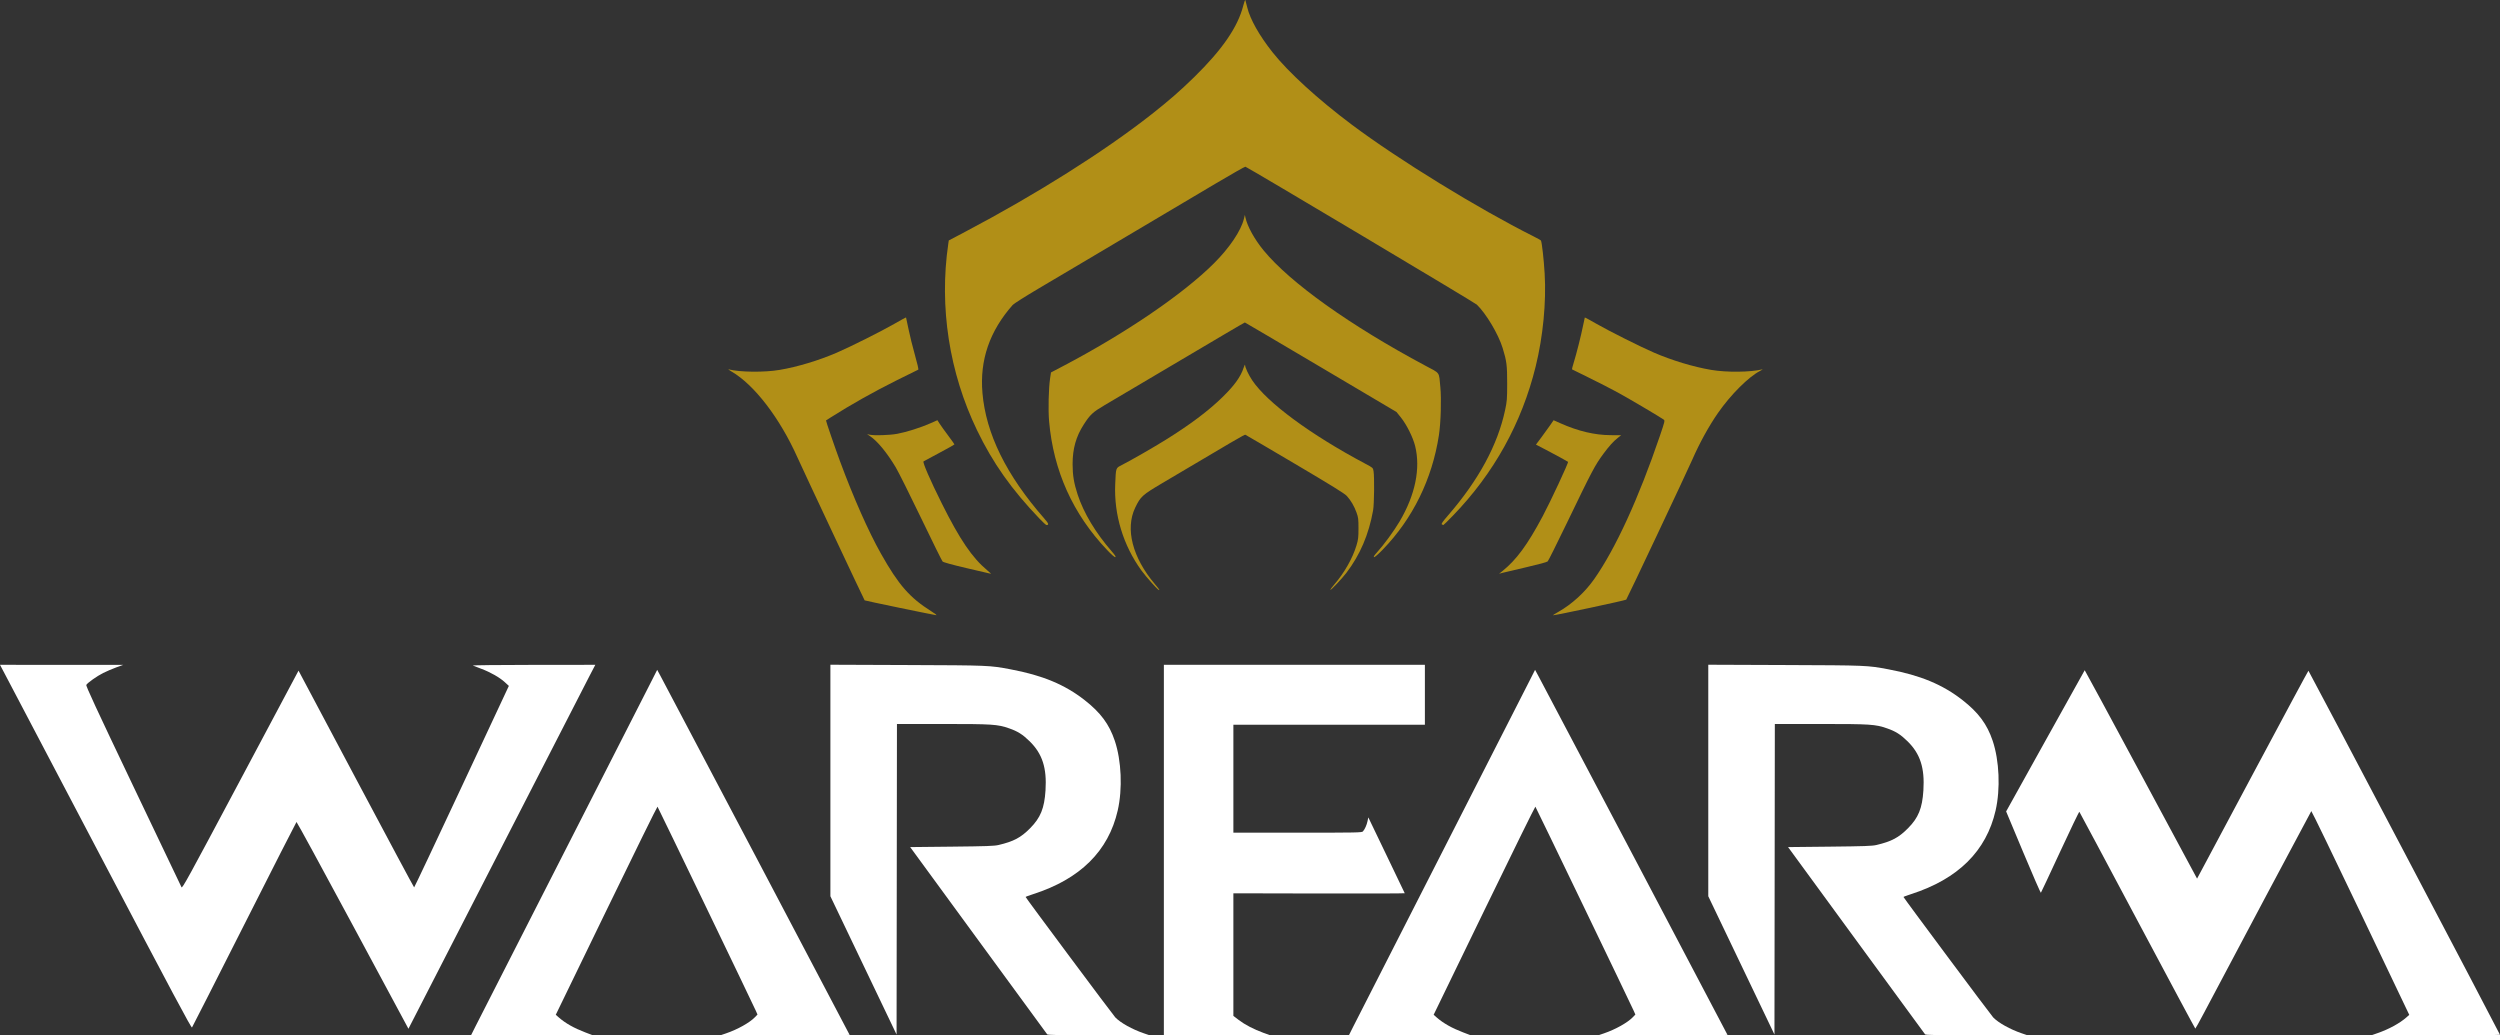
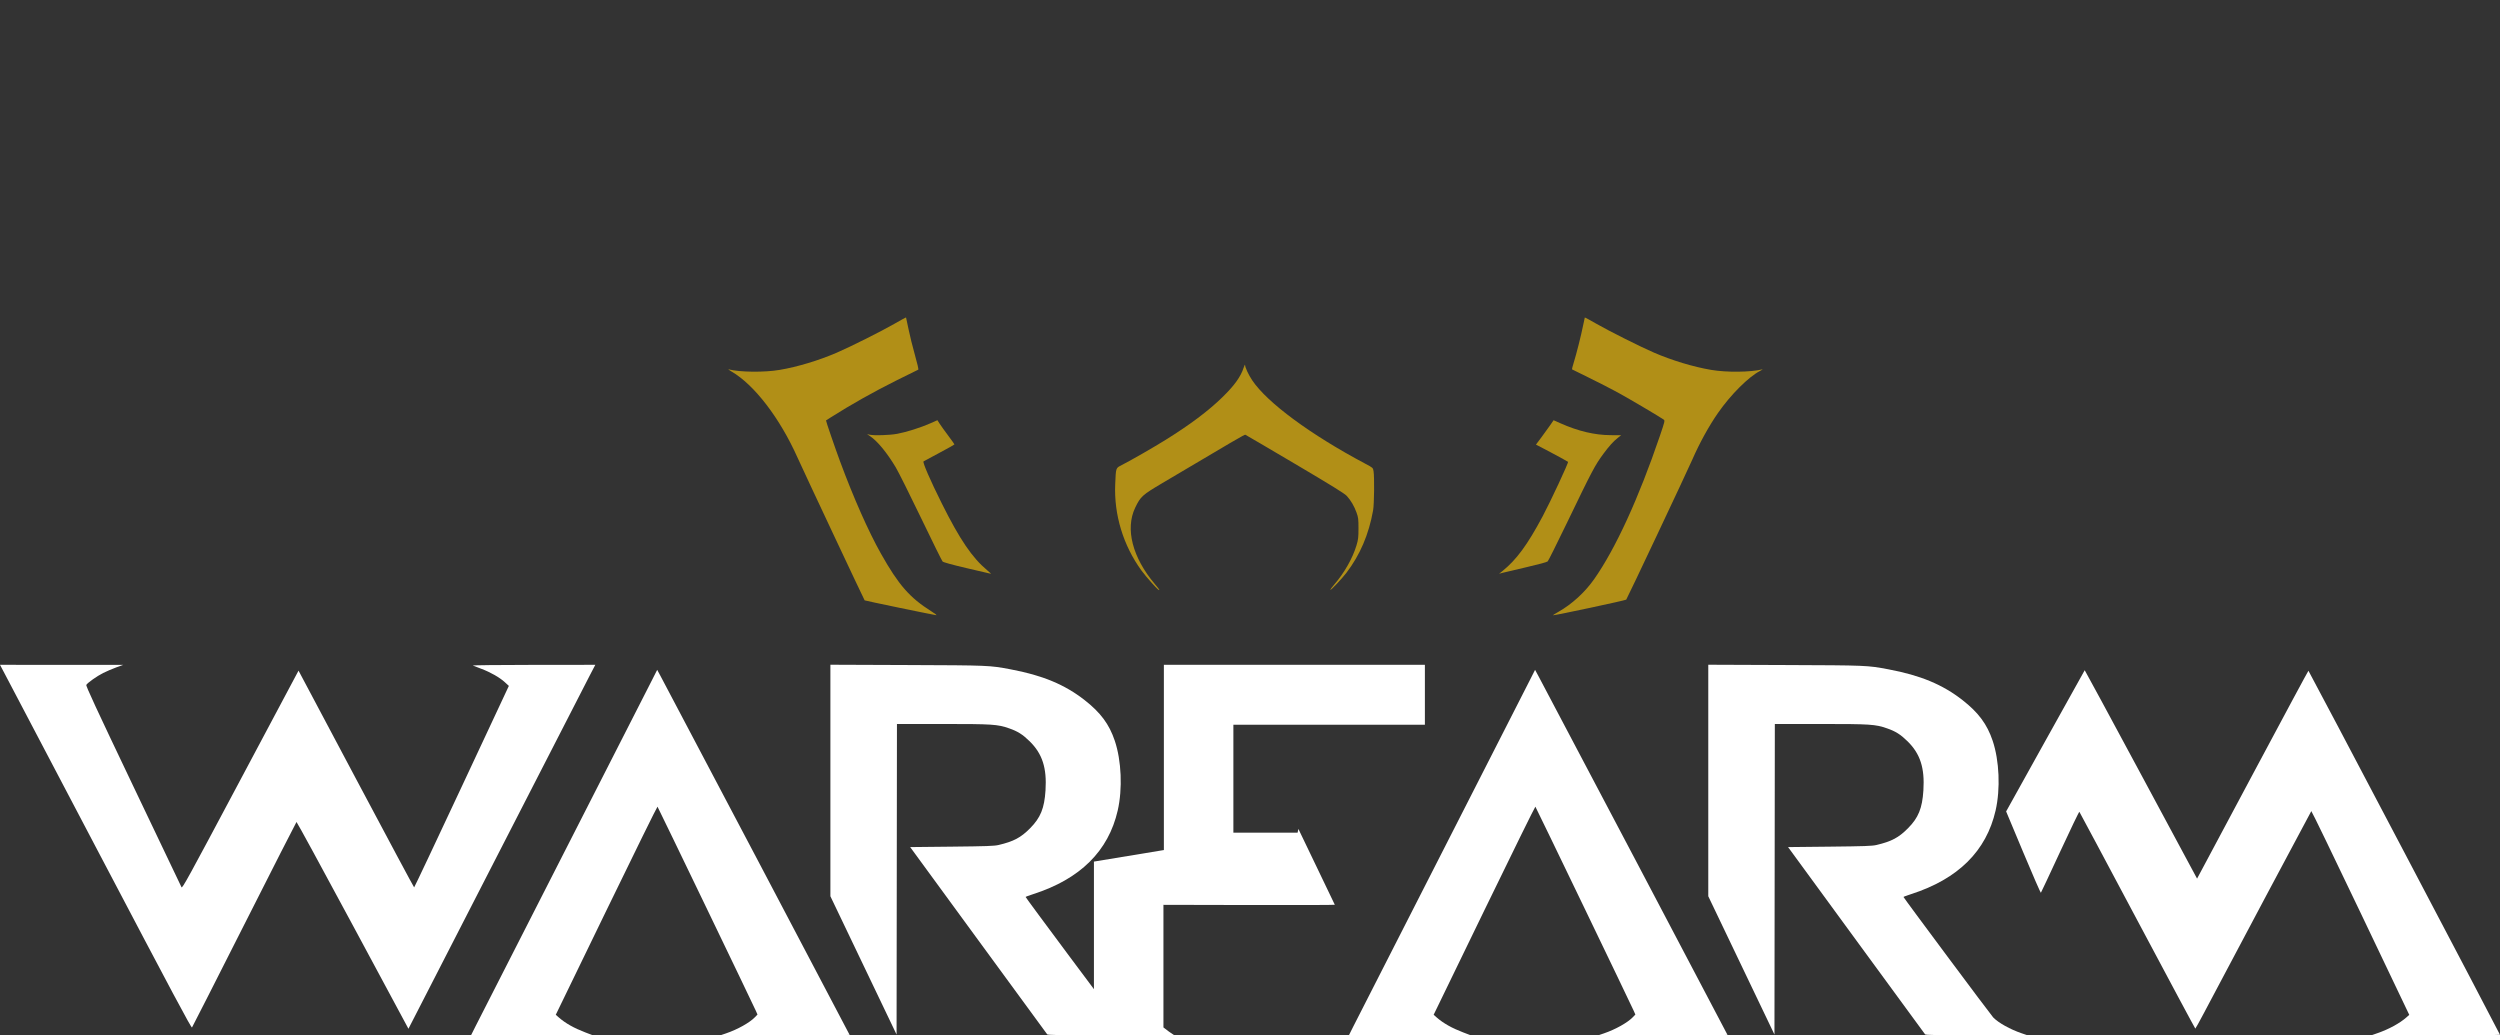
<svg xmlns="http://www.w3.org/2000/svg" xmlns:ns1="http://www.inkscape.org/namespaces/inkscape" xmlns:ns2="http://sodipodi.sourceforge.net/DTD/sodipodi-0.dtd" width="3381.038" height="1400.122" viewBox="0 0 894.566 370.449" version="1.1" id="svg1155" ns1:version="1.2.2 (732a01da63, 2022-12-09)" ns2:docname="logo_prime.svg" xml:space="preserve">
  <rect x="0" y="0" width="894.566" height="370.449" fill="#333333" stroke="none" />
  <ns2:namedview id="namedview1157" pagecolor="#505050" bordercolor="#eeeeee" borderopacity="1" ns1:showpageshadow="0" ns1:pageopacity="0" ns1:pagecheckerboard="0" ns1:deskcolor="#505050" ns1:document-units="px" showgrid="false" ns1:zoom="0.26110523" ns1:cx="1489.8208" ns1:cy="800.44355" ns1:window-width="1920" ns1:window-height="1009" ns1:window-x="3832" ns1:window-y="1063" ns1:window-maximized="1" ns1:current-layer="layer1" />
  <defs id="defs1152" />
  <g ns1:label="Layer 1" ns1:groupmode="layer" id="layer1" transform="translate(428.129,201.369)">
-     <path style="fill:#b18f17;fill-opacity:1;stroke-width:0.265" d="m -56.188,-15.802 c -9.995,-10.439 -16.643,-19.849 -22.311,-31.58 -9.975,-20.646 -13.612,-44.153 -10.317,-66.697 l 0.182,-1.245 5.985,-3.156 c 25.402,-13.395 49.637,-28.677 66.555,-41.968 6.109,-4.799 10.349,-8.496 15.268,-13.313 10.079,-9.868 15.619,-17.931 17.561,-25.556 0.339,-1.329 0.677,-2.238 0.753,-2.02 0.076,0.218 0.385,1.409 0.687,2.646 1.038,4.248 4.287,10.013 9.006,15.984 5.676,7.181 16.281,16.869 28.446,25.984 16.646,12.473 45.228,30.038 64.955,39.918 1.382,0.692 2.588,1.376 2.68,1.52 0.329,0.516 1.033,6.787 1.328,11.819 0.604,10.306 -0.572,22.47 -3.214,33.232 -4.966,20.232 -14.964,38.259 -29.6,53.371 -1.801,1.859 -3.348,3.378 -3.44,3.376 -0.091,-0.003 -0.33,-0.108 -0.531,-0.235 -0.279,-0.177 0.261,-0.956 2.293,-3.307 10.933,-12.652 17.679,-25.127 20.344,-37.623 0.672,-3.15 0.729,-3.883 0.737,-9.499 0.01,-6.509 -0.184,-8.023 -1.626,-12.7 -1.527,-4.953 -5.932,-12.344 -9.254,-15.527 -0.775,-0.743 -81.426,-48.804 -82.795,-49.339 -0.157,-0.061 -4.979,2.673 -10.716,6.077 -9.382,5.567 -31.256,18.54 -48.265,28.625 -3.493,2.071 -10.22,6.054 -14.949,8.851 -4.731,2.798 -8.932,5.463 -9.338,5.923 -8.267,9.36 -11.823,19.702 -10.819,31.462 1.248,14.623 8.51,29.386 22.089,44.91 1.637,1.871 1.807,2.367 0.818,2.381 -0.161,0.003 -1.292,-1.04 -2.514,-2.315 z" id="path376" />
-     <path style="fill:#b18f17;fill-opacity:1;stroke-width:0.265" d="m -31.978,-4.566 c -12.244,-12.86 -19.218,-28.343 -20.759,-46.09 -0.354,-4.081 -0.173,-11.781 0.361,-15.334 l 0.317,-2.105 4.233,-2.222 c 22.446,-11.783 43.037,-25.802 54.073,-36.812 5.572,-5.56 9.656,-11.616 10.715,-15.89 l 0.361,-1.455 0.197,0.926 c 0.671,3.151 3.238,7.807 6.478,11.75 9.543,11.615 30.903,26.846 57.855,41.253 5.508,2.945 4.862,2.024 5.417,7.718 0.417,4.28 0.161,12.765 -0.519,17.198 -2.406,15.699 -9.362,29.863 -20.097,40.927 -1.702,1.754 -2.883,2.773 -3.112,2.685 -0.262,-0.1 0.063,-0.618 1.11,-1.768 2.4,-2.637 6.023,-7.593 8.027,-10.979 5.605,-9.472 7.561,-18.979 5.56,-27.028 -0.757,-3.047 -3.024,-7.606 -5.027,-10.11 l -1.632,-2.04 -27.062,-16.018 c -14.884,-8.81 -27.125,-16.018 -27.202,-16.018 -0.077,0 -3.335,1.889 -7.241,4.197 -3.906,2.308 -11.09,6.555 -15.965,9.436 -4.875,2.881 -12.078,7.142 -16.007,9.468 -3.929,2.326 -8.881,5.254 -11.004,6.505 -4.202,2.477 -5.152,3.36 -7.433,6.906 -2.76,4.29 -3.99,8.652 -3.991,14.155 0,3.991 0.471,6.835 1.813,10.934 2.147,6.555 6.452,13.726 12.187,20.302 1.206,1.383 1.567,1.958 1.294,2.062 -0.241,0.092 -1.311,-0.835 -2.947,-2.553 z" id="path374" />
    <path style="fill:#b18f17;fill-opacity:1;stroke-width:0.265" d="m 109.469,2.984 c 5.035,-4.056 8.951,-9.38 14.371,-19.54 2.815,-5.276 9.373,-19.339 9.118,-19.551 -0.271,-0.225 -4.899,-2.749 -7.895,-4.305 l -3.588,-1.864 1.951,-2.602 c 1.073,-1.431 2.492,-3.394 3.153,-4.361 l 1.202,-1.758 2.552,1.13 c 6.3,2.789 12.13,4.171 17.772,4.212 l 3.843,0.028 -1.197,0.951 c -1.575,1.251 -3.051,2.88 -5.033,5.552 -3.132,4.224 -4.027,5.919 -13.409,25.379 -3.403,7.058 -6.391,13.027 -6.641,13.265 -0.275,0.262 -3.276,1.08 -7.599,2.072 -3.929,0.902 -7.739,1.8 -8.467,1.997 l -1.323,0.357 z" id="path372" />
    <path style="fill:#b18f17;fill-opacity:1;stroke-width:0.265" d="m -82.087,1.965 c -5.557,-1.31 -8.477,-2.116 -8.767,-2.422 -0.239,-0.252 -3.714,-7.279 -7.722,-15.616 -4.008,-8.337 -8.086,-16.493 -9.063,-18.124 -3.133,-5.233 -6.555,-9.37 -9.215,-11.144 l -1.031,-0.687 0.898,0.199 c 1.665,0.37 7.156,0.2 9.894,-0.306 3.288,-0.607 8.431,-2.233 11.82,-3.735 l 2.572,-1.141 0.796,1.241 c 0.438,0.683 1.814,2.599 3.057,4.258 1.243,1.659 2.256,3.085 2.251,3.169 -0.005,0.084 -2.416,1.434 -5.358,3 -2.942,1.566 -5.507,2.948 -5.7,3.071 -0.426,0.271 2.406,6.791 6.579,15.148 6.415,12.846 10.84,19.349 16.209,23.824 0.844,0.704 1.44,1.268 1.323,1.254 -0.117,-0.014 -3.962,-0.909 -8.544,-1.989 z" id="path370" />
    <path style="fill:#b18f17;fill-opacity:1;stroke-width:0.265" d="m -16.013,7.2 c -1.276,-1.407 -2.925,-3.392 -3.665,-4.41 -6.537,-8.995 -9.884,-20.019 -9.398,-30.956 0.265,-5.965 0.164,-5.675 2.379,-6.816 3.624,-1.867 11.279,-6.263 15.697,-9.015 8.702,-5.42 15.178,-10.277 20.154,-15.115 4.41,-4.288 6.675,-7.425 7.742,-10.726 0.259,-0.8 0.48,-1.217 0.491,-0.926 0.036,0.933 1.205,3.444 2.535,5.444 5.306,7.981 20.945,19.519 40.527,29.899 2.705,1.434 2.705,1.434 2.91,2.625 0.344,1.996 0.238,11.839 -0.151,14.023 -1.54,8.651 -4.68,15.998 -9.565,22.381 -1.7,2.221 -5.548,6.292 -5.754,6.086 -0.067,-0.067 0.599,-0.961 1.482,-1.986 3.571,-4.149 6.498,-9.315 7.883,-13.913 0.632,-2.097 0.717,-2.823 0.719,-6.085 0.003,-3.328 -0.068,-3.901 -0.691,-5.645 -0.825,-2.31 -2.056,-4.411 -3.507,-5.985 -0.8,-0.867 -5.351,-3.684 -18.551,-11.482 -9.62,-5.683 -17.609,-10.368 -17.752,-10.411 -0.293,-0.088 -4.224,2.204 -29.717,17.328 -7.21,4.278 -7.763,4.779 -9.692,8.801 -3.618,7.543 -0.964,17.848 7.028,27.289 0.886,1.047 1.611,1.969 1.611,2.051 0,0.422 -0.606,-0.126 -2.716,-2.454 z" id="path368" />
    <path style="fill:#b18f17;fill-opacity:1;stroke-width:0.265" d="m 129.472,17.586 c 4.853,-2.741 9.49,-6.972 12.806,-11.686 7.659,-10.888 15.957,-28.97 23.562,-51.343 1.719,-5.058 1.811,-5.44 1.377,-5.761 -1.157,-0.858 -12.283,-7.431 -16.34,-9.653 -2.474,-1.355 -7.177,-3.769 -10.451,-5.364 -3.274,-1.595 -5.998,-2.938 -6.054,-2.984 -0.055,-0.046 0.207,-1.071 0.582,-2.277 0.995,-3.196 2.703,-9.951 3.365,-13.305 0.316,-1.601 0.605,-2.944 0.644,-2.986 0.039,-0.042 1.961,1.007 4.272,2.33 4.627,2.649 15.713,8.201 20.474,10.255 6.531,2.817 14.097,5.099 20.505,6.184 5.486,0.929 13.949,0.841 18.256,-0.19 0.291,-0.07 -0.057,0.173 -0.773,0.539 -4.109,2.1 -10.483,8.455 -15.051,15.006 -3.22,4.619 -6.655,10.844 -9.164,16.608 -1.822,4.187 -23.382,49.882 -23.703,50.236 -0.25,0.277 -25.114,5.594 -26.187,5.6 -0.146,0 0.7,-0.543 1.879,-1.209 z" id="path366" />
    <path style="fill:#b18f17;fill-opacity:1;stroke-width:0.265" d="m -106.117,16.153 c -6.885,-1.427 -12.564,-2.64 -12.62,-2.695 -0.187,-0.187 -22.134,-46.864 -23.988,-51.018 -6.344,-14.214 -15.498,-26.149 -23.707,-30.908 -0.833,-0.483 -1.276,-0.815 -0.985,-0.739 3.953,1.035 12.76,1.132 18.256,0.201 6.412,-1.086 13.988,-3.371 20.505,-6.186 4.902,-2.117 15.928,-7.641 20.468,-10.254 2.308,-1.328 4.226,-2.379 4.261,-2.334 0.036,0.045 0.438,1.93 0.893,4.189 0.455,2.259 1.487,6.425 2.293,9.259 0.881,3.097 1.356,5.188 1.19,5.243 -0.151,0.05 -3.577,1.741 -7.612,3.757 -8.468,4.23 -16.376,8.676 -23.742,13.35 -0.873,0.554 -1.618,1.03 -1.654,1.057 -0.109,0.082 3.187,9.686 5.04,14.689 4.841,13.067 10.147,25.036 14.627,32.997 6.266,11.135 10.323,15.783 17.945,20.56 1.296,0.812 2.129,1.465 1.852,1.452 -0.277,-0.013 -6.137,-1.192 -13.022,-2.619 z" id="path364" />
    <path style="fill:#ffffff;fill-opacity:1;stroke-width:0.265" d="m -392.077,105.105 c -17.794,-33.864 -33.185,-63.148 -34.202,-65.076 l -1.849,-3.506 22.032,0.013 22.032,0.013 -2.475,0.898 c -1.361,0.494 -3.465,1.396 -4.676,2.004 -2.211,1.111 -5.521,3.444 -6.028,4.249 -0.214,0.339 3.366,8.061 16.741,36.116 9.357,19.626 17.152,35.956 17.321,36.288 0.279,0.547 2.179,-2.914 20.197,-36.777 10.939,-20.56 20.292,-38.133 20.784,-39.051 l 0.894,-1.67 20.598,38.778 c 11.329,21.328 20.675,38.778 20.768,38.778 0.093,0 7.758,-16.222 17.031,-36.049 l 16.862,-36.049 -1.464,-1.341 c -1.834,-1.68 -5.096,-3.54 -8.362,-4.768 -1.382,-0.52 -2.752,-1.046 -3.043,-1.17 -0.297,-0.126 9.204,-0.233 21.638,-0.243 l 22.168,-0.018 -1.968,3.77 c -1.532,2.937 -62.186,121.117 -64.38,125.442 l -0.518,1.021 -19.929,-37.062 c -10.961,-20.384 -20.019,-37.006 -20.129,-36.938 -0.11,0.068 -8.502,16.553 -18.649,36.634 -10.147,20.081 -18.582,36.685 -18.744,36.898 -0.234,0.308 -6.954,-12.286 -32.648,-61.183 z" id="path362" />
    <path style="fill:#ffffff;fill-opacity:1;stroke-width:0.265" d="m 422.649,168.304 c 4.03,-1.401 7.904,-3.516 10.291,-5.617 l 1.031,-0.907 -17.435,-36.545 c -9.589,-20.1 -17.515,-36.465 -17.614,-36.368 -0.154,0.153 -30.277,56.791 -38.471,72.335 -1.59,3.016 -2.956,5.486 -3.036,5.49 -0.08,0.004 -9.408,-17.406 -20.728,-38.688 -11.32,-21.282 -20.664,-38.782 -20.764,-38.888 -0.1,-0.106 -3.198,6.323 -6.884,14.288 -3.686,7.964 -6.784,14.569 -6.884,14.678 -0.1,0.109 -2.939,-6.393 -6.31,-14.448 l -6.128,-14.646 14.022,-25.228 c 7.712,-13.875 14.056,-25.261 14.096,-25.302 0.041,-0.041 9.103,16.72 20.137,37.246 l 20.063,37.32 0.897,-1.671 c 0.493,-0.919 9.425,-17.655 19.849,-37.191 10.424,-19.536 19.021,-35.52 19.106,-35.519 0.159,0 68.548,129.97 68.548,130.27 0,0.093 -10.329,0.16 -22.953,0.149 l -22.953,-0.02 2.117,-0.736 z" id="path358" />
-     <path style="fill:#ffffff;fill-opacity:1;stroke-width:0.265" d="M -11.665,102.802 V 36.524 h 46.699 46.699 v 10.716 10.716 H 47.47 13.206 v 19.315 19.315 h 22.978 c 21.553,0 23.003,-0.029 23.384,-0.463 0.684,-0.78 1.341,-2.248 1.64,-3.663 l 0.285,-1.348 6.482,13.489 c 3.565,7.419 6.512,13.562 6.548,13.651 0.036,0.089 -13.745,0.131 -30.626,0.094 l -30.692,-0.068 v 21.935 21.935 l 1.918,1.46 c 2.219,1.689 5.404,3.348 8.797,4.582 l 2.381,0.866 -18.984,0.013 -18.984,0.013 v -66.278 z" id="path354" />
+     <path style="fill:#ffffff;fill-opacity:1;stroke-width:0.265" d="M -11.665,102.802 V 36.524 h 46.699 46.699 v 10.716 10.716 H 47.47 13.206 v 19.315 19.315 h 22.978 l 0.285,-1.348 6.482,13.489 c 3.565,7.419 6.512,13.562 6.548,13.651 0.036,0.089 -13.745,0.131 -30.626,0.094 l -30.692,-0.068 v 21.935 21.935 l 1.918,1.46 c 2.219,1.689 5.404,3.348 8.797,4.582 l 2.381,0.866 -18.984,0.013 -18.984,0.013 v -66.278 z" id="path354" />
    <path style="fill:#ffffff;fill-opacity:1;stroke-width:0.265" d="m -53.411,168.749 c -0.149,-0.182 -11.242,-15.333 -24.651,-33.668 l -24.379,-33.338 14.895,-0.158 c 12.529,-0.133 15.189,-0.227 16.747,-0.595 5.373,-1.267 7.944,-2.631 11.25,-5.969 3.752,-3.787 5.121,-7.144 5.531,-13.563 0.512,-8.017 -1.124,-13.098 -5.652,-17.551 -2.503,-2.461 -4.307,-3.6 -7.389,-4.662 -4.191,-1.444 -5.84,-1.552 -23.782,-1.554 l -16.337,-0.003 -0.067,55.565 -0.067,55.565 -11.84,-24.742 -11.84,-24.742 V 77.913 36.491 l 27.451,0.106 c 29.373,0.113 29.468,0.117 36.976,1.528 11.499,2.161 19.392,5.439 26.542,11.022 5.709,4.458 8.798,8.623 10.793,14.552 2.389,7.099 2.815,17.223 1.05,24.946 -3.319,14.521 -13.416,24.513 -30.25,29.935 -1.492,0.48 -2.71,0.937 -2.709,1.014 0.007,0.264 31.245,42.208 32.092,43.089 1.869,1.945 6.077,4.29 10.25,5.711 l 1.973,0.672 -18.158,0.007 c -14.212,0.005 -18.217,-0.065 -18.429,-0.324 z" id="path352" />
    <path style="fill:#ffffff;fill-opacity:1;stroke-width:0.265" d="m -257.96,165.839 c 1.569,-3.132 9.72,-19.124 44.946,-88.172 9.131,-17.899 17.377,-34.075 18.323,-35.946 l 1.72,-3.402 1.332,2.476 c 3.085,5.734 67.527,128.035 67.527,128.154 0,0.072 -10.388,0.128 -23.085,0.124 l -23.085,-0.007 1.963,-0.669 c 4.11,-1.4 8.436,-3.822 10.326,-5.781 l 0.912,-0.946 -0.547,-1.256 c -0.929,-2.133 -35.045,-72.948 -35.232,-73.132 -0.097,-0.095 -8.327,16.621 -18.29,37.147 l -18.113,37.321 1.048,0.922 c 2.379,2.093 5.458,3.835 9.514,5.382 l 2.646,1.009 -21.764,0.008 -21.764,0.008 1.623,-3.241 z" id="path350" />
    <path style="fill:#ffffff;fill-opacity:1;stroke-width:0.265" d="m 260.719,168.749 c -0.149,-0.182 -11.242,-15.333 -24.651,-33.668 l -24.379,-33.338 14.895,-0.158 c 12.529,-0.133 15.189,-0.227 16.747,-0.595 5.373,-1.267 7.944,-2.631 11.25,-5.969 3.752,-3.787 5.121,-7.144 5.531,-13.563 0.512,-8.017 -1.124,-13.098 -5.652,-17.551 -2.503,-2.461 -4.307,-3.6 -7.389,-4.662 -4.191,-1.444 -5.84,-1.552 -23.782,-1.554 l -16.337,-0.003 -0.067,55.565 -0.067,55.565 -11.84,-24.742 -11.84,-24.742 V 77.913 36.491 l 27.451,0.106 c 29.373,0.113 29.468,0.117 36.976,1.528 11.499,2.161 19.392,5.439 26.542,11.022 5.709,4.458 8.798,8.623 10.793,14.552 2.389,7.099 2.815,17.223 1.05,24.946 -3.319,14.521 -13.416,24.513 -30.25,29.935 -1.492,0.48 -2.71,0.937 -2.709,1.014 0.007,0.264 31.245,42.208 32.092,43.089 1.869,1.945 6.077,4.29 10.25,5.711 l 1.973,0.672 -18.158,0.007 c -14.212,0.005 -18.217,-0.065 -18.429,-0.324 z" id="path1622" />
    <path style="fill:#ffffff;fill-opacity:1;stroke-width:0.265" d="m 56.169,165.839 c 1.569,-3.132 9.72,-19.124 44.946,-88.172 9.131,-17.899 17.377,-34.075 18.323,-35.946 l 1.72,-3.402 1.332,2.476 c 3.085,5.734 67.527,128.035 67.527,128.154 0,0.072 -10.388,0.128 -23.085,0.124 l -23.085,-0.007 1.963,-0.669 c 4.11,-1.4 8.436,-3.822 10.326,-5.781 l 0.912,-0.946 -0.547,-1.256 c -0.929,-2.133 -35.045,-72.948 -35.232,-73.132 -0.097,-0.095 -8.327,16.621 -18.29,37.147 l -18.113,37.321 1.048,0.922 c 2.379,2.093 5.458,3.835 9.514,5.382 l 2.646,1.009 -21.764,0.008 -21.764,0.008 1.623,-3.241 z" id="path1624" />
  </g>
</svg>